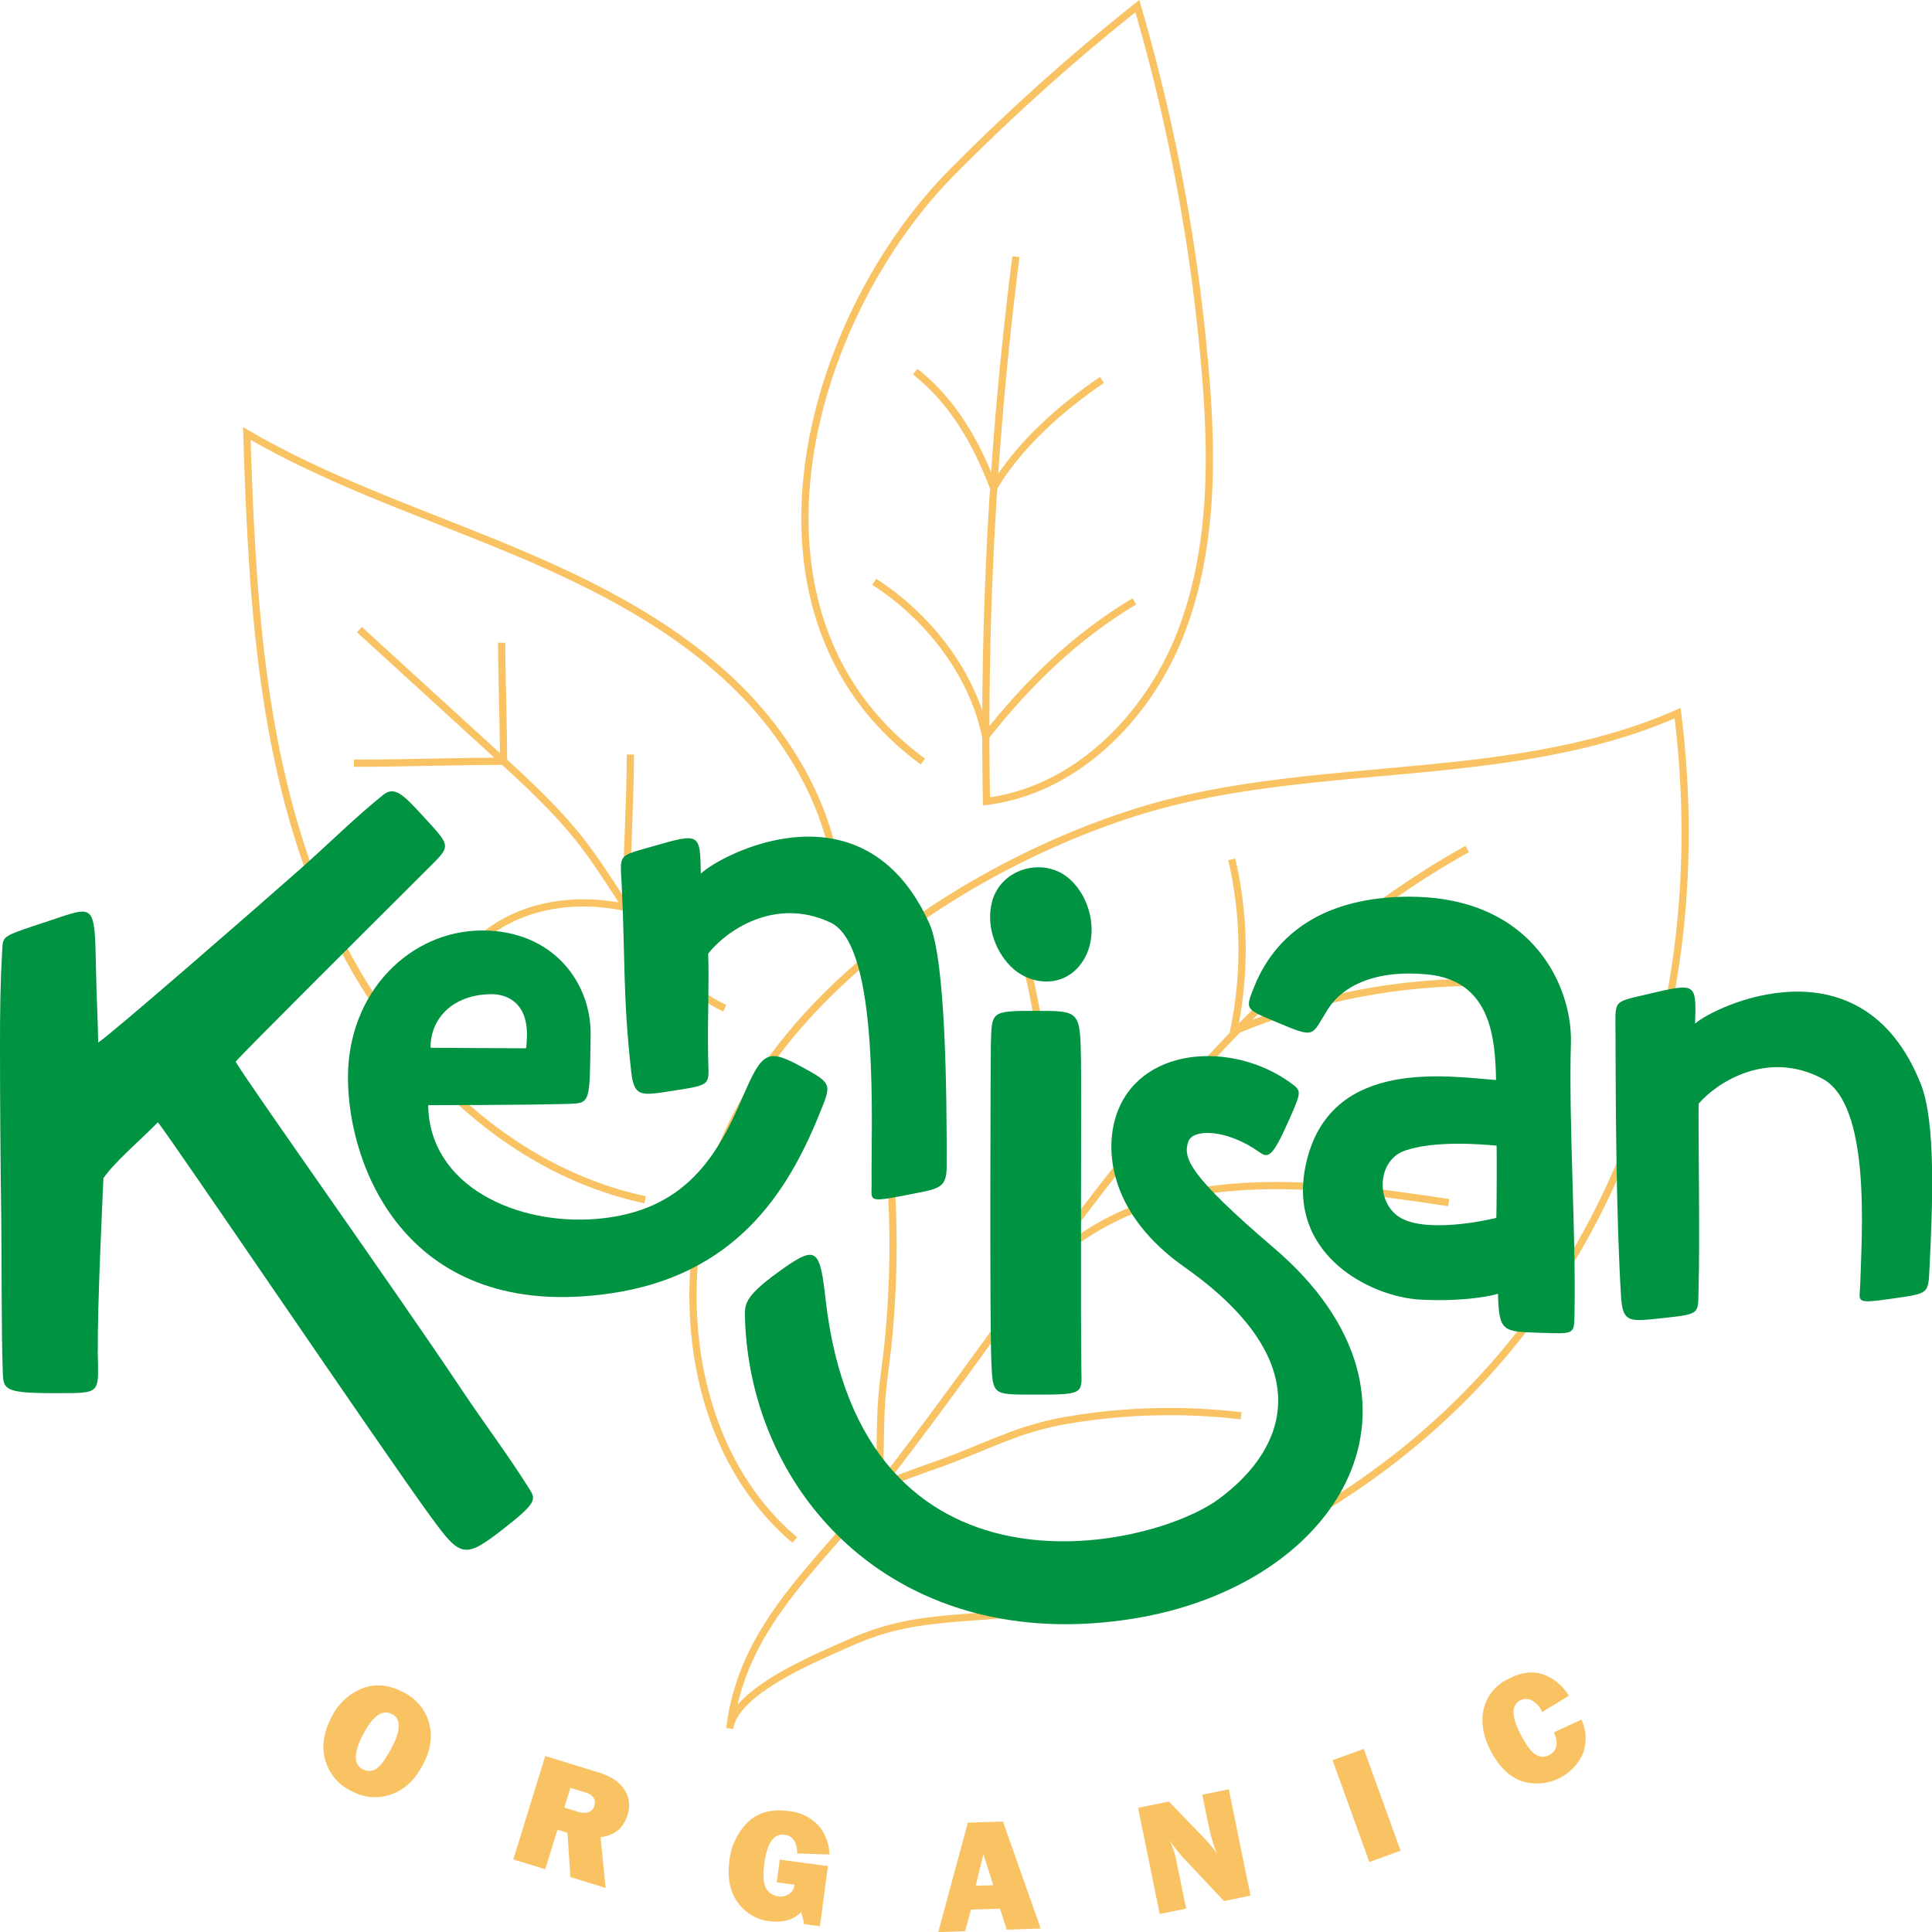
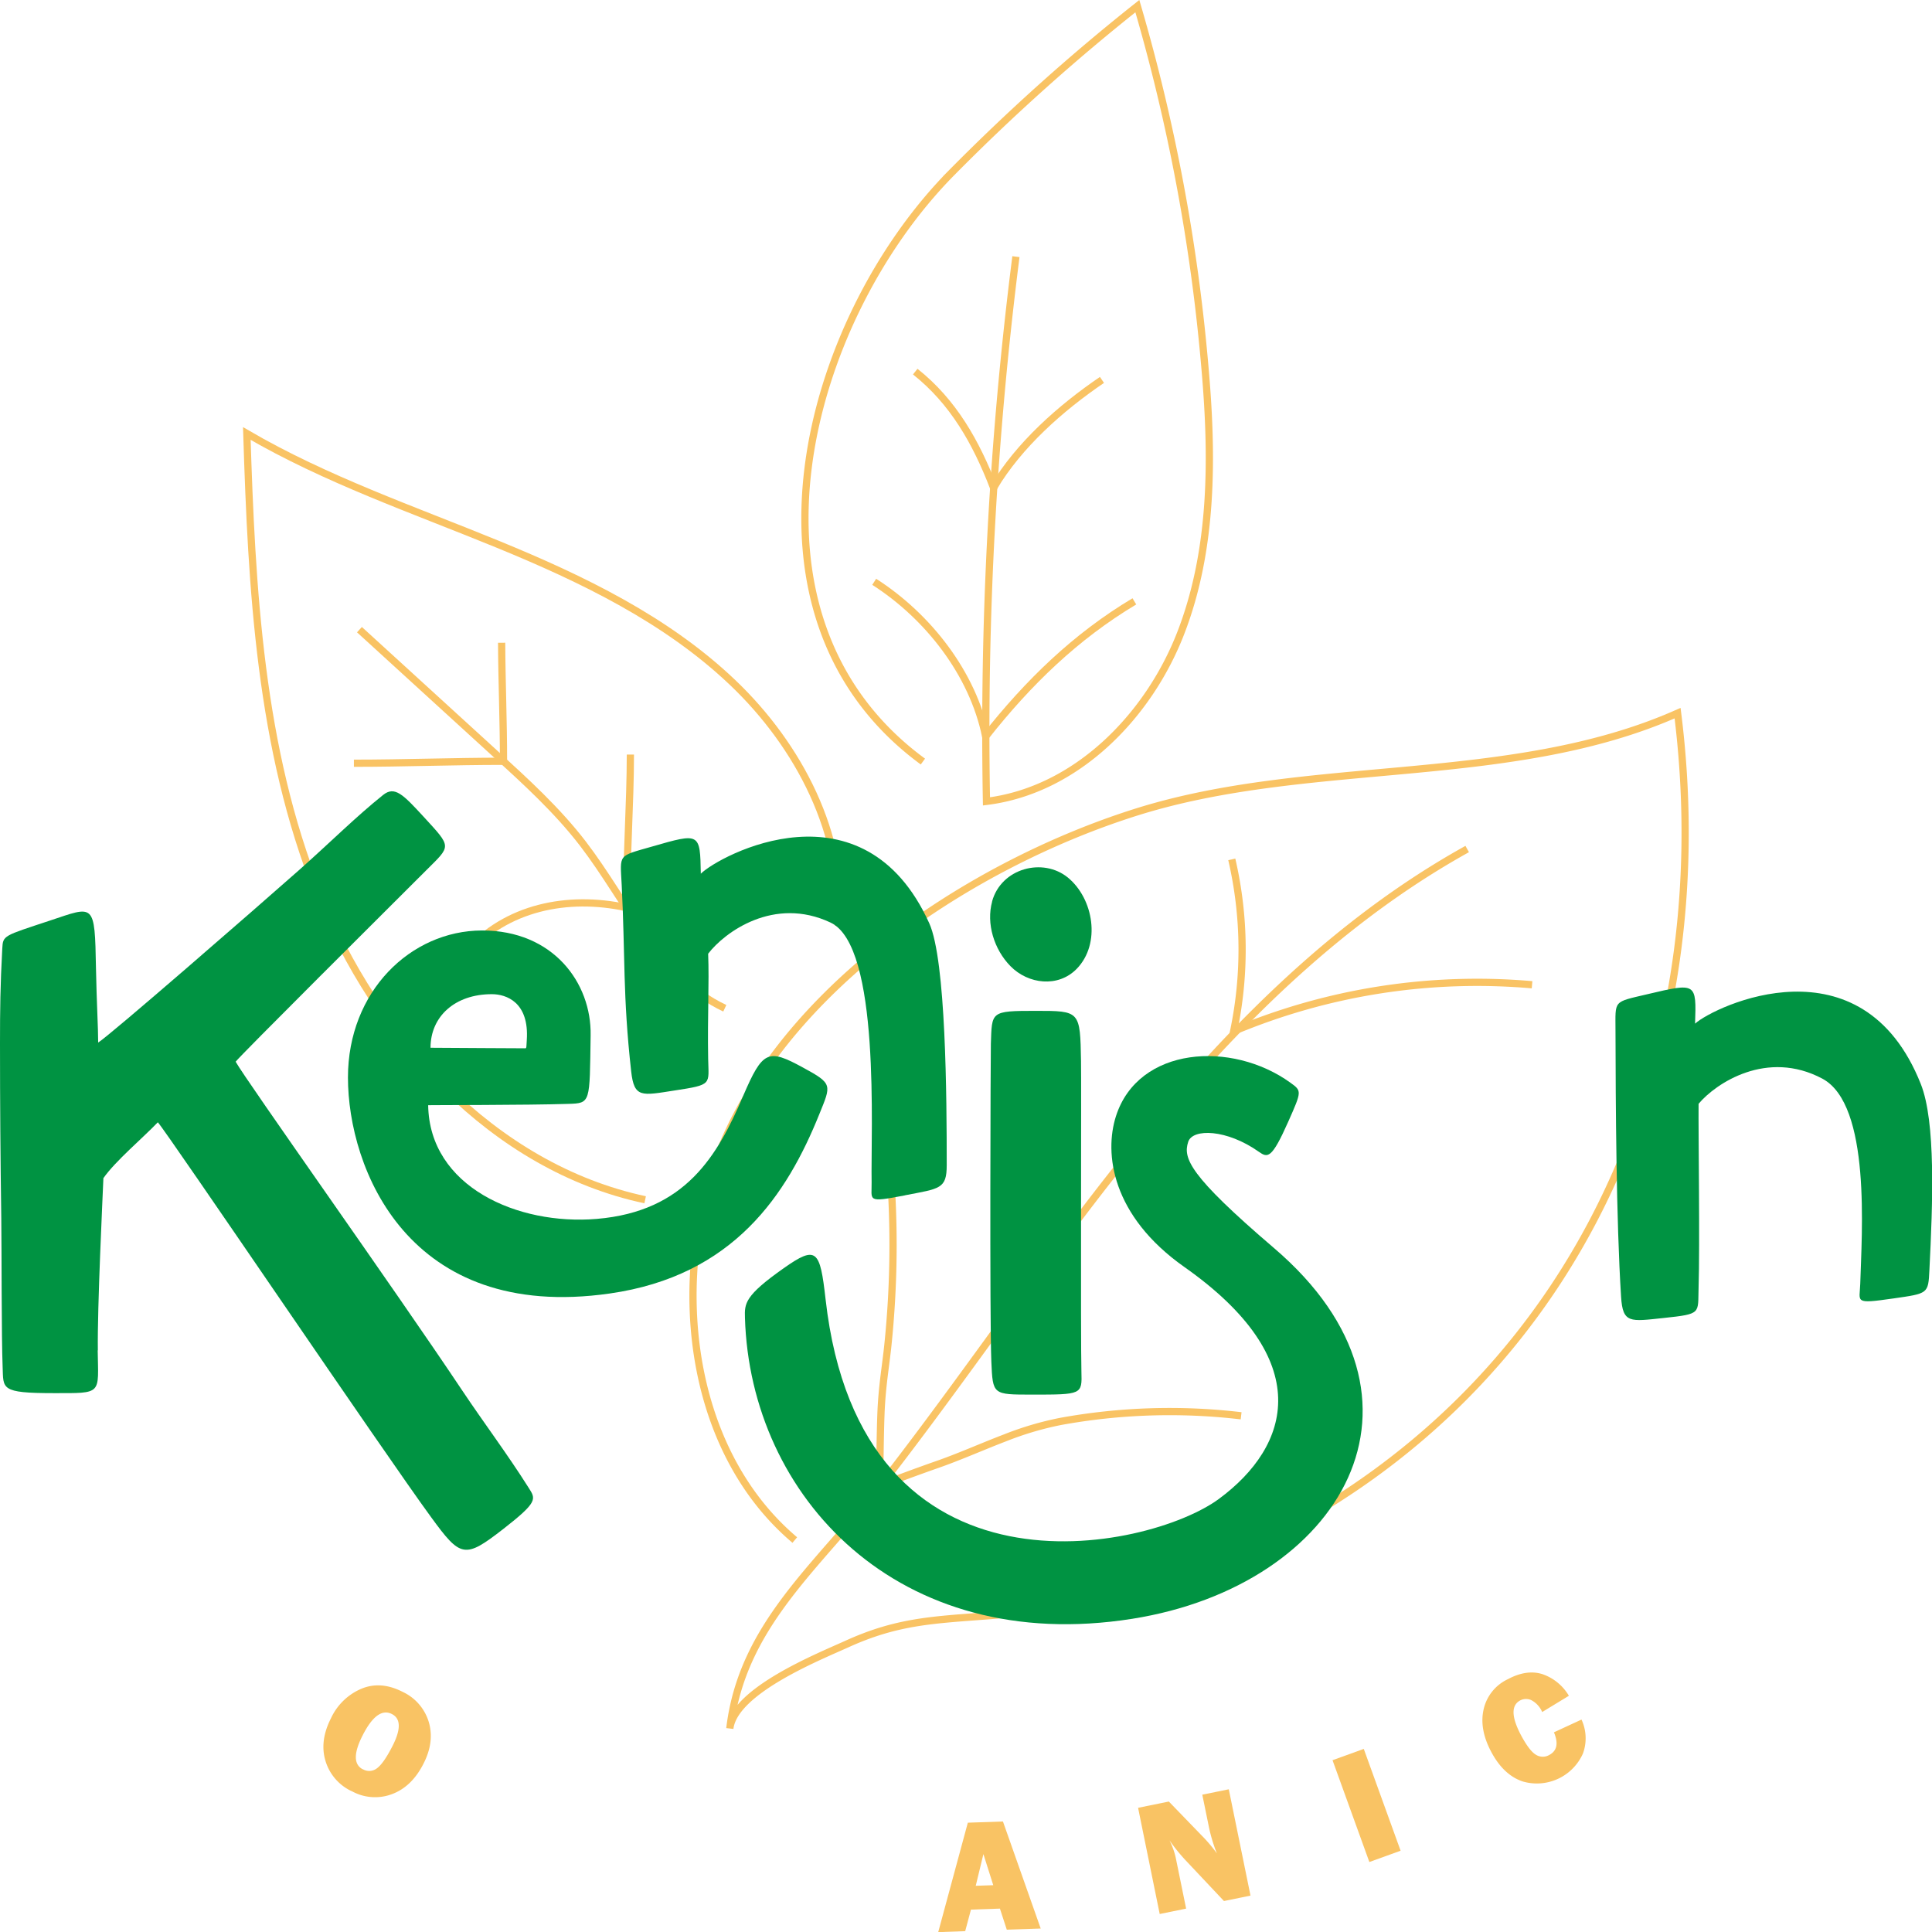
<svg xmlns="http://www.w3.org/2000/svg" viewBox="0 0 484.12 484.15">
  <defs>
    <style>.cls-1{fill:none;stroke:#f9c364;stroke-miterlimit:10;stroke-width:1.81px;}.cls-2{fill:#009342;}.cls-3{fill:#f9c364;}</style>
  </defs>
  <g id="Layer_2" data-name="Layer 2">
    <g id="Layer_1-2" data-name="Layer 1">
      <path class="cls-1" d="M199.16,385.9c-25.4-21.46-30.53-60.28-21.12-90.7,14-45.08,63.87-78.23,106.78-91.73,43.32-13.62,93.78-6.23,135.55-24.77,10,79.69-19.58,158-90.66,200.26a190.12,190.12,0,0,1-83.21,26c-13.37,1-22.11,1.46-34.28,7-7.13,3.23-28.21,11.69-29.34,21.17,3.06-25.67,21.65-40.29,36.84-59.7,17.49-22.34,33.56-45.72,50.69-68.32,27.2-35.9,57.86-70.5,97.24-92.36" />
      <path class="cls-1" d="M161.66,300.64c-38.17-8.14-67.49-40.68-82-76.91s-16.59-76.09-17.81-115.1c19.8,11.55,41.64,19.05,62.85,27.74s42.32,18.87,58.91,34.68,28.27,38.16,26.54,61" />
      <path class="cls-1" d="M90.07,157.78l34.1,31.14c7.72,7.06,15.5,14.16,21.88,22.46C157.26,226,165,244.83,181.62,252.65" />
      <path class="cls-1" d="M231.26,190.83c-49.68-36.42-29.43-110.45,7.18-147.53A517.67,517.67,0,0,1,285,1.54,463.77,463.77,0,0,1,301.9,91.71c2,22.49,2.13,45.81-6,66.85s-26.3,39.48-48.71,42.25a942.19,942.19,0,0,1,7.38-136.5" />
      <path class="cls-1" d="M311,354.77a152.52,152.52,0,0,0-45.19,1.4,79.19,79.19,0,0,0-14,4.14c-5.84,2.23-11.54,4.81-17.45,6.84-2.85,1-12.43,4.45-13.81,5.21-.16-1.16,0-14.54.27-19.65.34-6.16,1.11-10.36,1.65-15.5a244.06,244.06,0,0,0,.32-47.2" />
-       <path class="cls-1" d="M255.86,236.72c8,28.67,9.33,59.69,0,88,11.58-15.85,29.08-24.32,48.56-26.74s39.19.47,58.6,3.37" />
      <path class="cls-1" d="M308.66,215.34a100,100,0,0,1,.46,43.09,157.71,157.71,0,0,1,74.78-11.67" />
      <path class="cls-1" d="M219.06,145.79c13.54,8.68,24.7,23,27.93,38.74,10.68-13.5,22.48-25,37.26-33.84" />
      <path class="cls-1" d="M229.34,93.12c9.55,7.57,15.25,17.72,19.63,29.08,6.36-10.71,16.86-20,27.16-27" />
      <path class="cls-1" d="M88.68,191.25c12.39,0,25.1-.49,37.49-.49,0-10.06-.42-19.65-.47-29.7" />
      <path class="cls-1" d="M116.86,238.73c9.94-11.36,25.35-14.5,40.1-11.3,0-12,1-26.31,1-38.35" />
      <path class="cls-2" d="M279.64,279.68c5.6-17.45,29-19,43.72-8.37,2.86,2.07,2.86,2.07-.56,9.78-4.14,9.32-5.12,9.1-7.38,7.51-8-5.66-16.57-5.88-17.68-2.48-1.32,4.09.14,8.35,21.48,26.6,44.5,38,16.81,84.64-35.51,92.92C225,414.93,188,375,186.67,330.21c-.11-3.59-.11-5.51,9.72-12.43,8.25-5.82,9.09-4.55,10.48,7.76,8.86,78.63,81,63,98.53,50.08,18.16-13.38,24.38-34.9-8.6-58.12-18.3-12.88-20.14-28.52-17.16-37.82" />
      <path class="cls-2" d="M24.48,338.33c.16,11.2,1.3,10.76-11.07,10.76C0,349.09.88,348,.66,342.54c-.3-7.3-.24-30-.34-37.3Q0,283.34,0,261.43c0-8.31.07-14.64.57-23.74.18-3.35.28-3.14,11.9-7,11.19-3.71,11.28-4.73,11.58,12,.16,8.42.55,14.83.55,18.55,2.71-1.61,38.95-33.14,50.48-43.34,8-7.12,14.16-13.29,20.93-18.71,2.9-2.31,5-.11,10.14,5.47,7.14,7.79,6.94,7.14.59,13.48-9.14,9.12-46.65,46.45-47.69,47.9,2.49,4.52,39.88,57.08,56.73,82.32,5.48,8.21,11.43,16.1,16.69,24.45,1.77,2.81,2.47,3.45-6.41,10.36-9.62,7.48-10.64,7.14-18-2.95-11.51-15.69-66-96.19-68.51-99-3.74,3.92-10.65,9.71-13.64,14-.17,4.35-1.55,32.47-1.39,43.2" />
-       <path class="cls-2" d="M349.43,224.8c34-1.86,44.65,22.09,44.21,36.58-.59,19.44,1.3,48.3.9,67.77-.11,5.36.15,5.09-8.83,4.81-9.23-.28-10.08-.27-10.35-9.79-.35.22-7.62,2.11-19.44,1.49-12.64-.66-34.66-11.7-28.29-35.57,6.67-25,35.27-20.35,47.25-19.46-.22-10.41-1.2-24.94-17.27-26.47-12.95-1.23-21.13,2.86-24.82,8.65-4.33,6.78-2.84,7.56-12.85,3.35-7.89-3.32-8-3.1-5.68-8.86,3.26-8.18,11.72-21.21,35.17-22.5M375,287.07c-3.12-.27-15.55-1.44-23.17,1.34-6.38,2.33-7.2,12-1.72,16.2,6.37,4.86,23.52.95,24.84.56.09-1.26.15-18,.05-18.1" />
      <path class="cls-2" d="M148,259.44c-.26,17,.08,17-5.64,17.17-10.15.33-35.1.29-35.07.33.31,20.44,22.45,30.16,42.27,28.49,22.25-1.88,30.26-15.87,36.64-30.77,4.92-11.48,6.26-11.93,15-7.16,7.52,4.09,7.1,4.29,4.1,11.7-8.09,20.06-21.39,40.49-52.54,44.93C102.2,331.35,87.19,292.68,87.19,270c0-21.56,15.7-36.79,33.56-36.84S148.24,246.3,148,259.44m-16,1.2c.65-9.51-5.13-11.52-8.76-11.52-9.27,0-15.36,5.62-15.36,13.43,8,.08,19.52.09,23.26.13.91,0,.7.27.86-2" />
      <path class="cls-2" d="M226.78,299.53c-9.8,1.89-8.28,1.3-8.37-3.28-.24-12.57,2.31-59.14-10.28-65.07-14.22-6.7-26.59,2.45-30.68,7.8.29,7.48-.19,15.37,0,26.28.11,6.53,1.2,6.53-8.45,8-8.25,1.28-10.09,1.91-10.84-4.79-2.13-19.1-1.47-28.85-2.38-46.8-.39-7.77-1.07-7.05,7.64-9.55,12-3.46,12-3.46,12.19,6.81,4.69-4.62,40.73-24,57.24,12.41,4.21,9.29,4.38,43.78,4.38,60.61,0,6-1.7,5.87-10.43,7.56" />
      <path class="cls-2" d="M474.33,325.38c-9.87,1.42-8.33.9-8.19-3.68.36-12.57,2.78-44.89-9.51-51.42-13.89-7.38-26.68,1.17-31,6.31-.07,7.49.34,35.17,0,46.07-.21,6.53.88,6.58-8.83,7.61-8.3.87-10.17,1.42-10.59-5.31-1.22-19.18-1.36-48.71-1.4-66.67,0-7.79-.73-7.1,8.08-9.18,12.2-2.88,12.2-2.88,11.86,7.39,4.9-4.39,41.83-22,56.57,15.15,3.76,9.48,3,29.79,2.15,46.59-.29,6-.3,5.87-9.11,7.14" />
      <path class="cls-2" d="M248.59,225.9c2.29-8.37,12.76-11.1,19-6,6.43,5.27,8.35,16.57,2.21,22.87-4.64,4.76-12.15,3.88-16.62-.69-4.1-4.19-6.09-10.65-4.57-16.18m22.27,40c-.22-12.6-.22-12.6-11.31-12.6-11.46,0-11,.17-11.28,8.27-.07,2.18-.32,69.22.12,79.67.36,8.28.36,8.21,10.14,8.22,12.6,0,12.6,0,12.43-5.74-.22-7.44,0-74-.1-77.82" />
      <path class="cls-3" d="M88.13,448.84a12.25,12.25,0,0,1-6.58-7.62q-1.5-5,1.4-10.69a14.75,14.75,0,0,1,7.64-7.38q4.86-2,10.33.81a12.19,12.19,0,0,1,6.52,7.53q1.49,5-1.35,10.51-2.94,5.76-7.92,7.59a12,12,0,0,1-10-.75m2.77-5.5a3.16,3.16,0,0,0,3.54-.26c1.1-.82,2.4-2.67,3.88-5.58q3.21-6.3-.17-8-3.65-1.86-7.31,5.33-3.45,6.75.06,8.54" />
-       <path class="cls-3" d="M151.75,473.08l-8.83-2.73-.72-11.09-2.51-.77-3.06,9.91-8-2.46,8-25.93,13.54,4.19c3,.93,5.09,2.34,6.31,4.25a7.26,7.26,0,0,1,.77,6.31,8.67,8.67,0,0,1-2.14,3.67,8,8,0,0,1-4.62,1.89Zm-10.34-20.14,3.4,1.05a4.35,4.35,0,0,0,2.6.12,2.16,2.16,0,0,0,1.48-1.56q.78-2.49-2.28-3.43L142.94,448Z" />
-       <path class="cls-3" d="M207.46,467.6l-2,15.08-4-.53a15.47,15.47,0,0,0-.72-3c-1.95,1.94-4.56,2.69-7.83,2.27a11.23,11.23,0,0,1-8.08-4.76q-2.88-4.06-2.07-10.28a16,16,0,0,1,4.57-9.72q3.78-3.69,10.19-2.85a11.84,11.84,0,0,1,7.43,3.46,11.56,11.56,0,0,1,2.89,7.43l-8.1-.26q0-4.28-3.14-4.68-4.07-.53-5.07,7.2-.61,4.68.5,6.33a4.05,4.05,0,0,0,3,1.9,3.83,3.83,0,0,0,2.67-.57,3.18,3.18,0,0,0,1.4-2.35l-4.46-.58.75-5.71Z" />
      <path class="cls-3" d="M252.28,483.54l-1.72-5.28-7.26.25-1.44,5.4-6.76.24,7.42-27.42,8.8-.3,9.46,26.82Zm-7.78-11,4.39-.15-2.47-7.79Z" />
      <path class="cls-3" d="M313.35,475l-6.65,1.36L297,466.06a45.38,45.38,0,0,1-3.95-4.91,19.31,19.31,0,0,1,1.54,4.23l2.63,12.88-6.62,1.35L285.18,453l7.71-1.57,8.19,8.47a38.31,38.31,0,0,1,3.85,4.53,39,39,0,0,1-2.05-6.85l-1.61-7.87,6.64-1.35Z" />
      <rect class="cls-3" x="339.08" y="438" width="8.33" height="27.14" transform="matrix(0.94, -0.34, 0.34, 0.94, -133.75, 144.64)" />
      <path class="cls-3" d="M389.37,434.09l6.92-3.2a11.12,11.12,0,0,1,.37,8.49,12.64,12.64,0,0,1-15.16,7q-4.72-1.62-7.77-7.29t-2-10.6a11,11,0,0,1,6.07-7.7q4.74-2.54,8.71-1.28a12.33,12.33,0,0,1,6.62,5.42L386.44,429a6,6,0,0,0-2.77-3,3.19,3.19,0,0,0-2.74.09q-3.46,1.86.27,8.84,2.1,3.9,3.75,4.82a3.21,3.21,0,0,0,3.28,0q2.91-1.56,1.14-5.7" />
    </g>
  </g>
</svg>